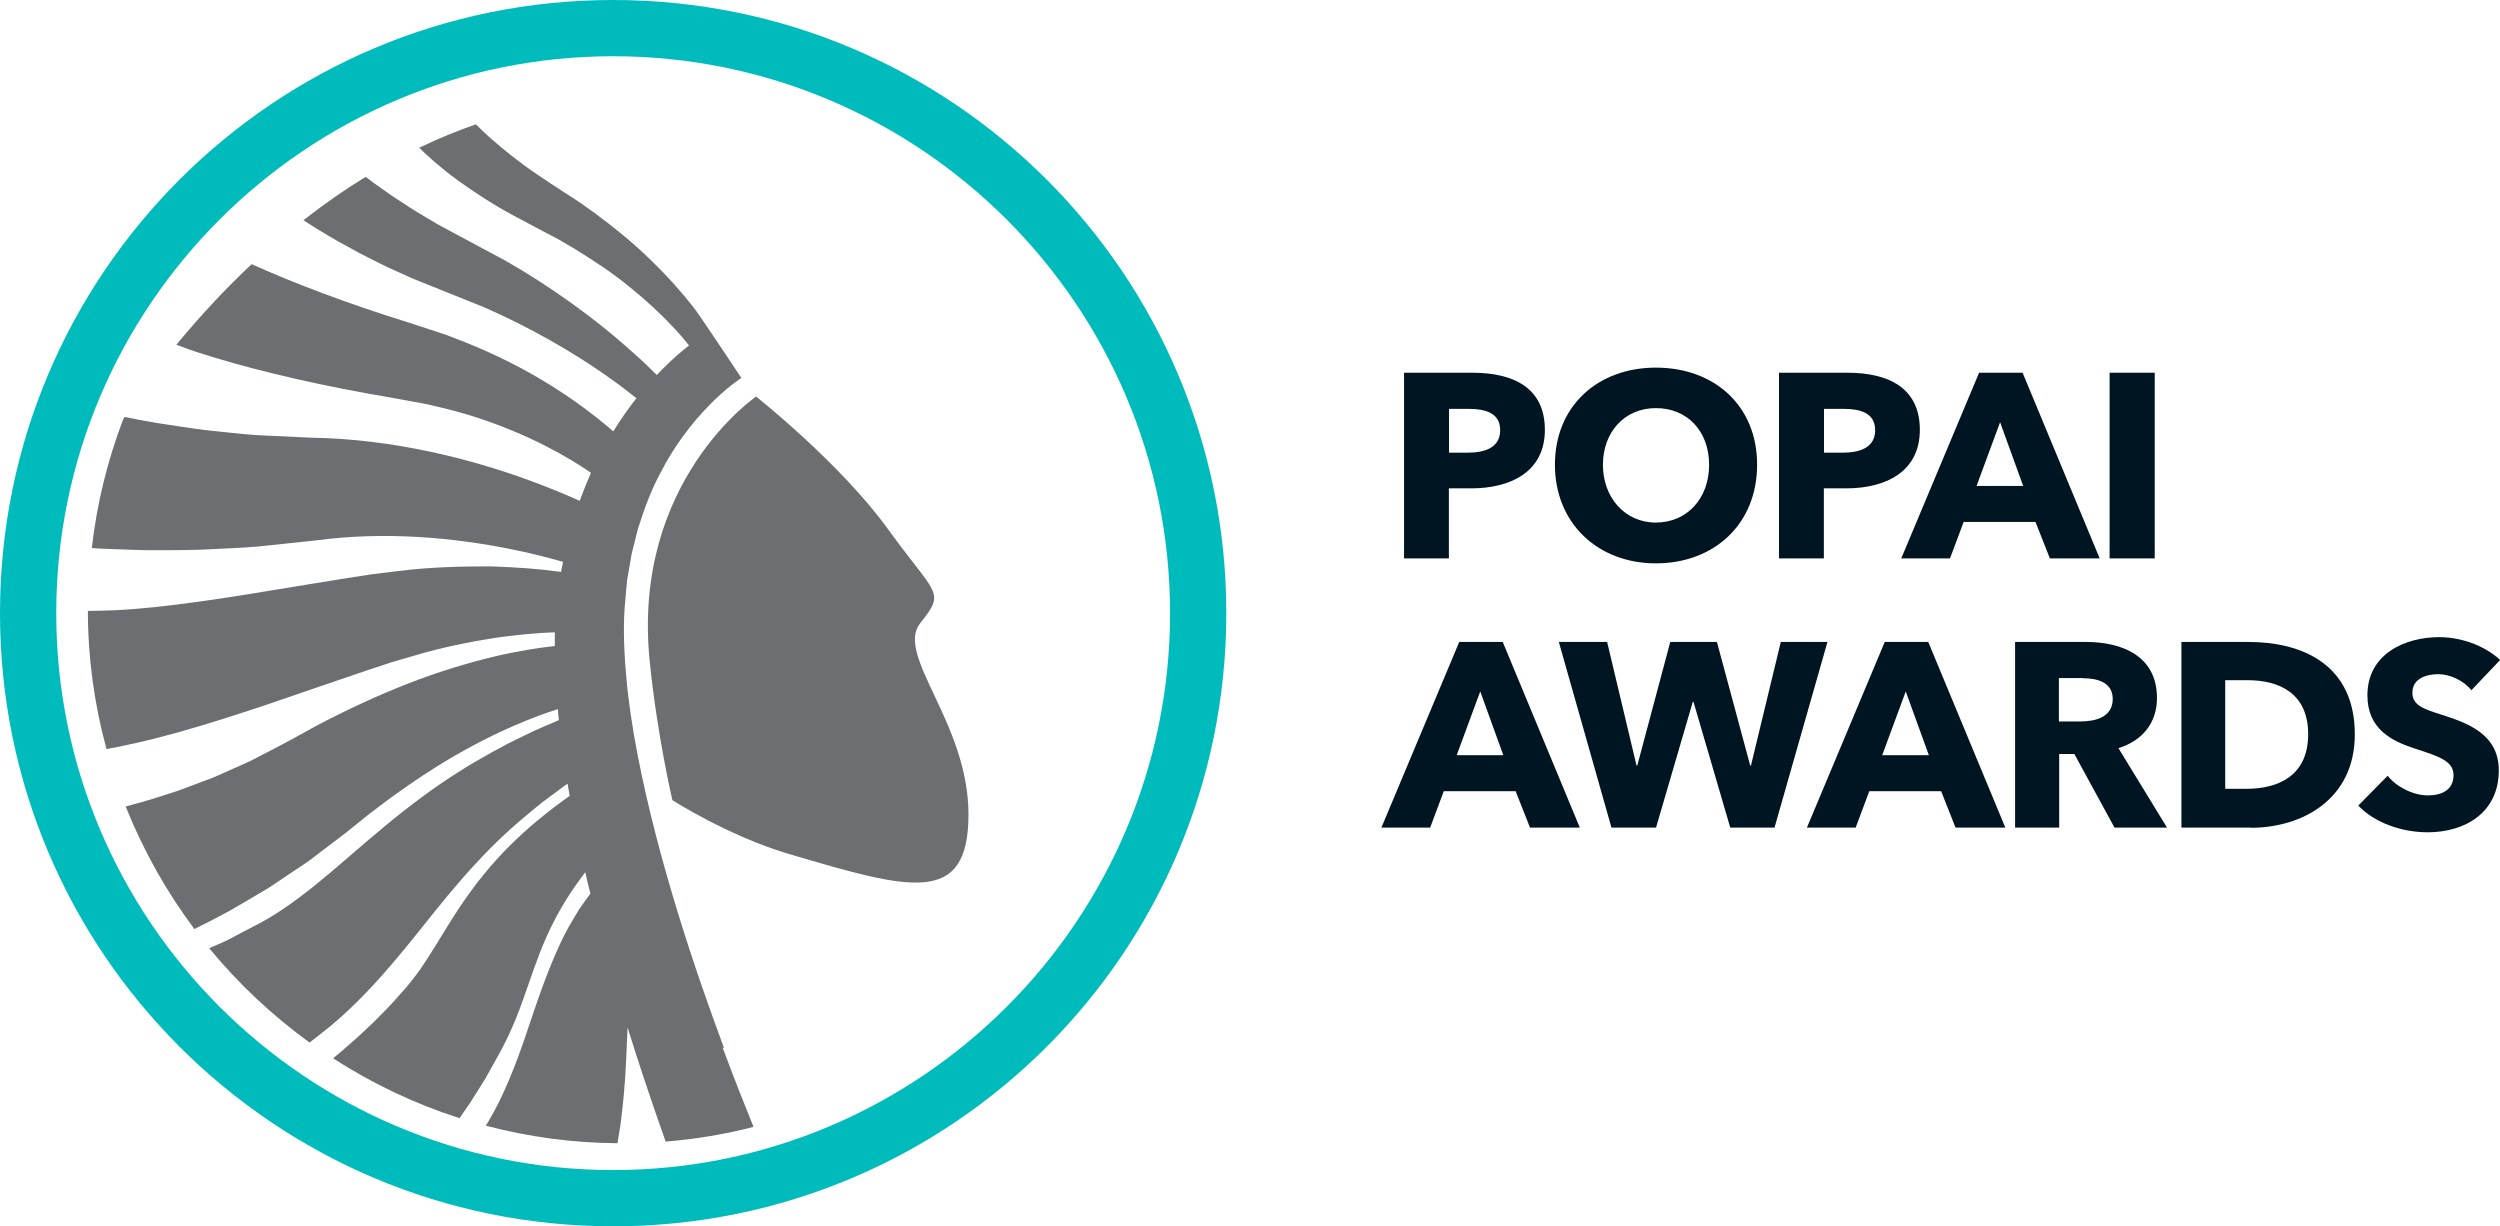
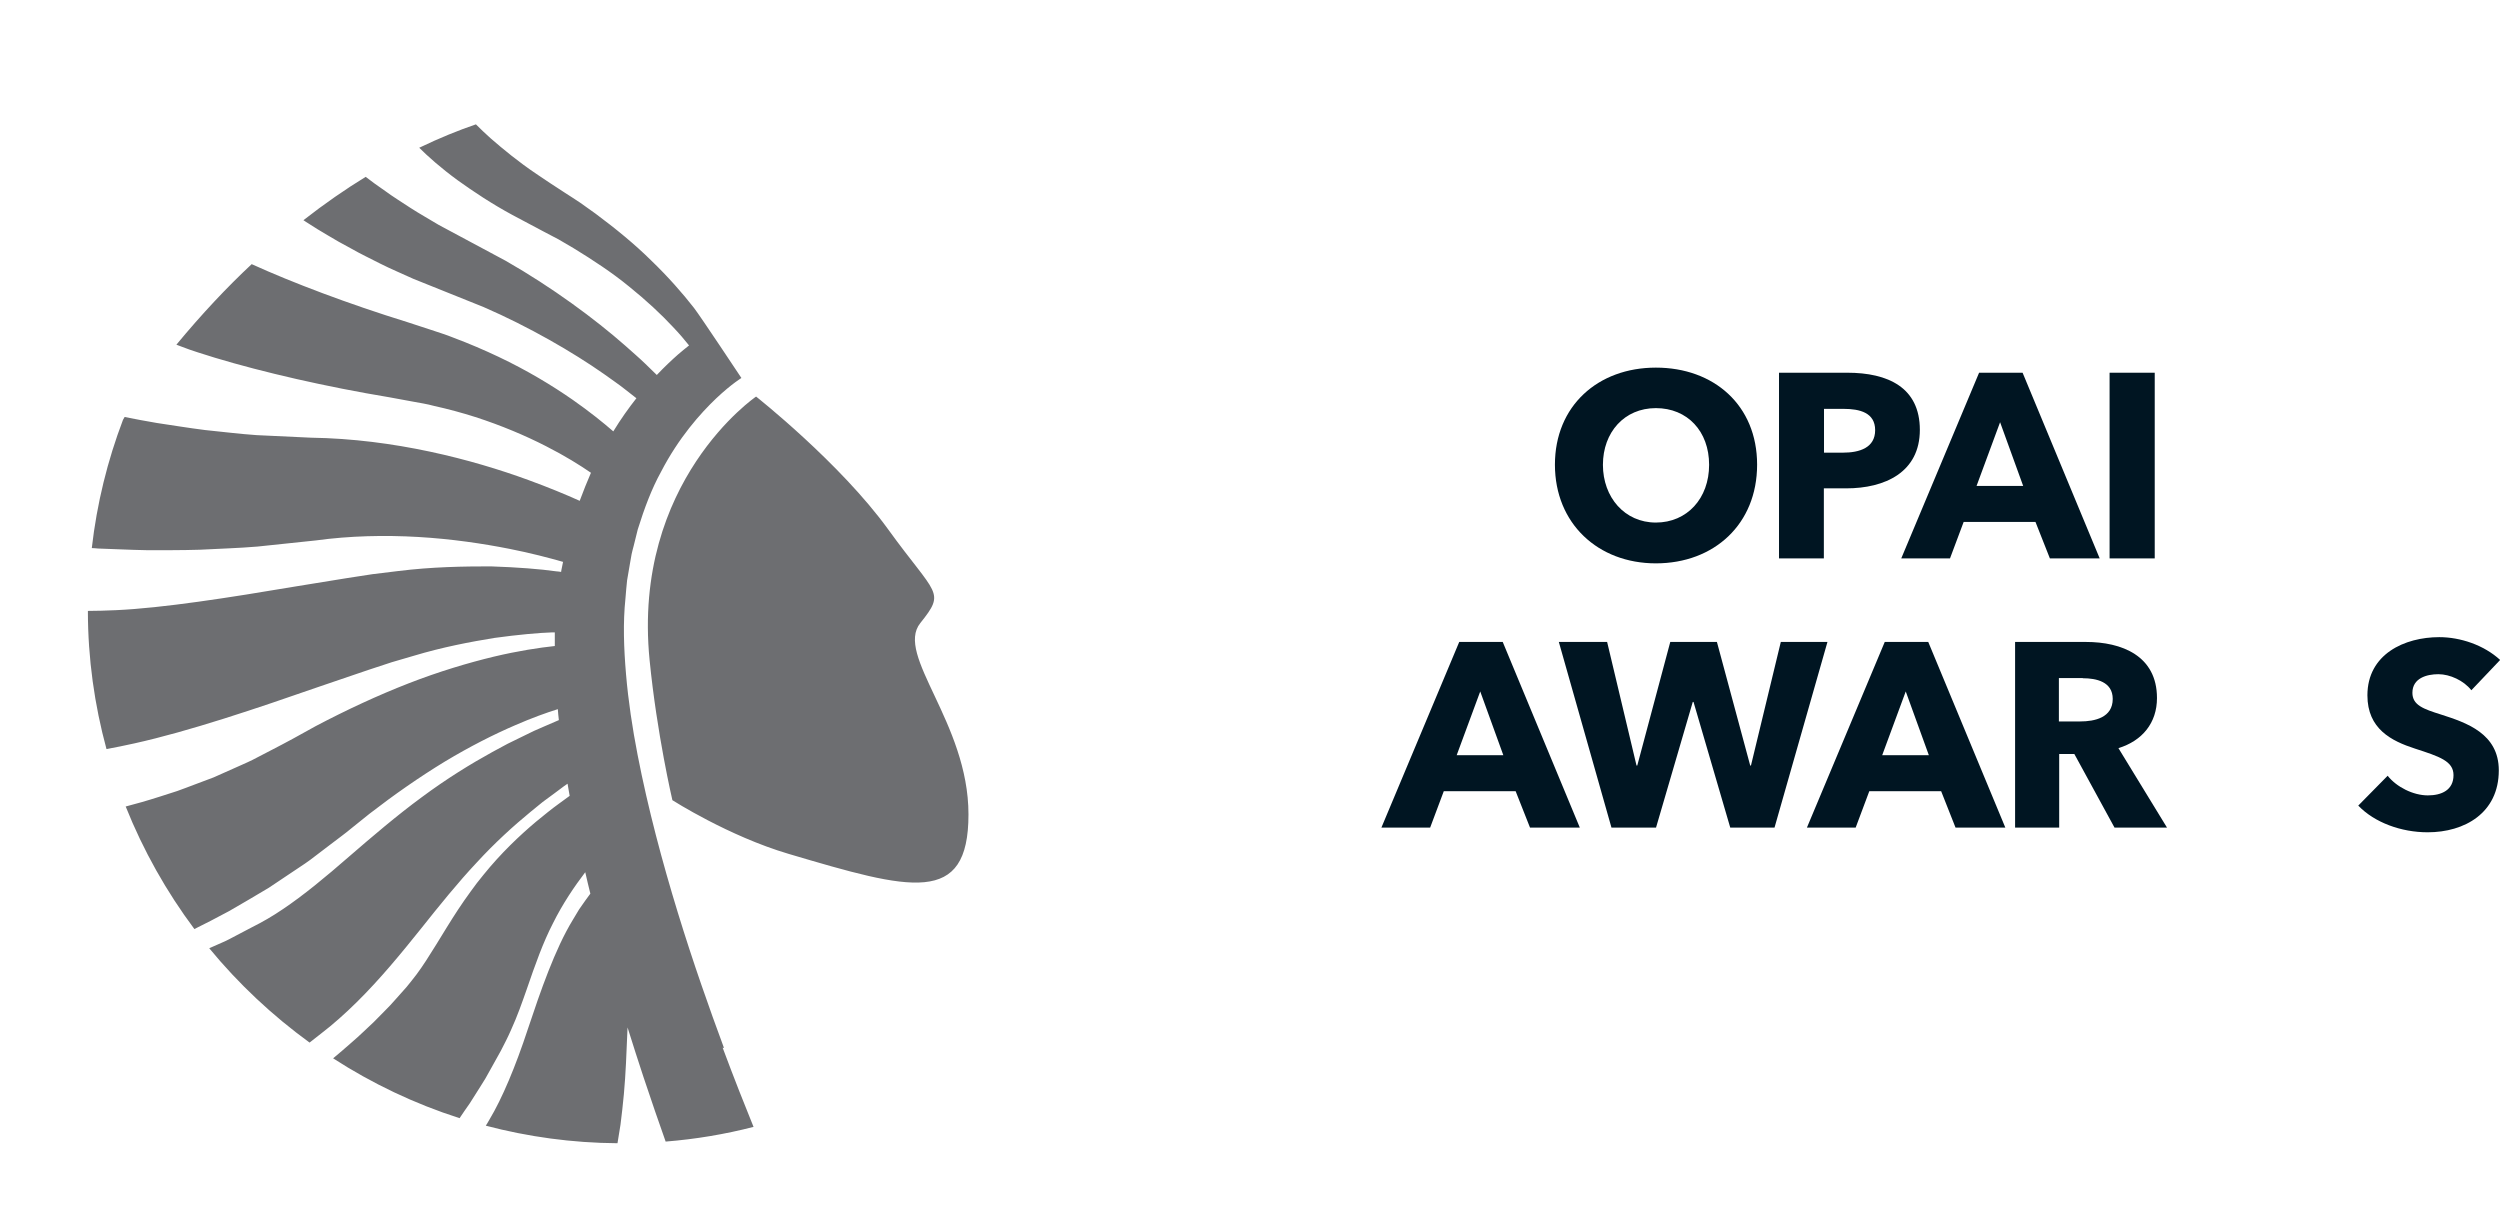
<svg xmlns="http://www.w3.org/2000/svg" id="Layer_2" viewBox="0 0 166.68 81.76">
  <defs>
    <style>.cls-1{fill:#6d6e71;}.cls-1,.cls-2,.cls-3{stroke-width:0px;}.cls-2{fill:#001522;}.cls-3{fill:#00bbbc;}</style>
  </defs>
  <g id="Vrstva_1">
-     <path class="cls-2" d="m98.09,32.56h-1.49v4.67h-2.99v-12.38h4.55c2.71,0,4.84.98,4.84,3.81s-2.33,3.9-4.91,3.9Zm-.17-5.3h-1.31v2.92h1.26c1.12,0,2.15-.33,2.15-1.5s-1.03-1.42-2.1-1.42Z" />
    <path class="cls-2" d="m110.4,37.56c-3.86,0-6.73-2.66-6.73-6.58s2.87-6.47,6.73-6.47,6.75,2.5,6.75,6.47-2.87,6.58-6.75,6.58Zm0-10.35c-2.1,0-3.53,1.61-3.53,3.78s1.45,3.85,3.53,3.85,3.55-1.61,3.55-3.85-1.45-3.78-3.55-3.78Z" />
    <path class="cls-2" d="m123.09,32.56h-1.49v4.67h-2.99v-12.38h4.55c2.71,0,4.84.98,4.84,3.81s-2.33,3.9-4.91,3.9Zm-.17-5.3h-1.31v2.92h1.26c1.12,0,2.15-.33,2.15-1.5s-1.03-1.42-2.1-1.42Z" />
    <path class="cls-2" d="m136.67,37.23l-.96-2.43h-4.79l-.91,2.43h-3.25l5.19-12.38h2.9l5.14,12.38h-3.32Zm-3.32-9.08l-1.57,4.25h3.11l-1.54-4.25Z" />
    <path class="cls-2" d="m140.65,37.23v-12.38h3.01v12.38h-3.01Z" />
    <path class="cls-2" d="m102.01,55.18l-.96-2.43h-4.79l-.91,2.43h-3.25l5.19-12.38h2.9l5.14,12.38h-3.32Zm-3.32-9.08l-1.57,4.25h3.11l-1.54-4.25Z" />
    <path class="cls-2" d="m118.32,55.18h-2.96l-2.45-8.38h-.05l-2.45,8.38h-2.97l-3.51-12.38h3.22l1.96,8.24h.05l2.2-8.24h3.11l2.22,8.24h.05l1.99-8.24h3.11l-3.53,12.38Z" />
    <path class="cls-2" d="m130.38,55.18l-.96-2.43h-4.79l-.91,2.43h-3.25l5.19-12.38h2.9l5.14,12.38h-3.32Zm-3.32-9.08l-1.57,4.25h3.11l-1.54-4.25Z" />
    <path class="cls-2" d="m140.98,55.18l-2.68-4.91h-1.01v4.91h-2.94v-12.38h4.72c2.38,0,4.74.91,4.74,3.74,0,1.66-.98,2.85-2.57,3.34l3.24,5.3h-3.5Zm-2.12-9.97h-1.59v2.89h1.42c.96,0,2.17-.25,2.17-1.5,0-1.15-1.1-1.38-1.99-1.38Z" />
-     <path class="cls-2" d="m150.06,55.18h-4.62v-12.38h4.48c3.52,0,7.08,1.47,7.08,6.16,0,4.35-3.53,6.23-6.94,6.23Zm-.21-9.83h-1.49v7.24h1.42c2.13,0,4.11-.87,4.11-3.64s-1.98-3.6-4.04-3.6Z" />
    <path class="cls-2" d="m164.77,46.02c-.51-.65-1.43-1.07-2.2-1.07s-1.73.26-1.73,1.24c0,.82.73,1.08,1.91,1.45,1.68.54,3.85,1.26,3.85,3.72,0,2.85-2.29,4.13-4.74,4.13-1.77,0-3.55-.65-4.63-1.78l1.96-1.99c.59.75,1.7,1.31,2.68,1.31.91,0,1.71-.35,1.71-1.35,0-.94-.94-1.24-2.57-1.77-1.57-.51-3.17-1.31-3.17-3.55,0-2.75,2.48-3.88,4.79-3.88,1.4,0,2.97.52,4.06,1.52l-1.91,2.01Z" />
-     <path class="cls-3" d="m40.88,3.75c20.47,0,37.13,16.66,37.13,37.13s-16.66,37.13-37.13,37.13S3.75,61.35,3.75,40.88,20.41,3.75,40.88,3.75m0-3.75C18.3,0,0,18.3,0,40.88s18.3,40.88,40.88,40.88,40.88-18.3,40.88-40.88S63.45,0,40.88,0" />
-     <path class="cls-2" d="m4.41,53.12h0s0,0,0,0Z" />
    <path class="cls-1" d="m64.57,54.3c0,6.13-3.85,5.04-11.99,2.63-4-1.18-7.75-3.58-7.75-3.58,0,0-1.03-4.39-1.52-9.34-1.18-11.93,7.1-17.57,7.1-17.57,0,0,5.6,4.42,8.81,8.86,3.21,4.44,3.85,4.1,2.14,6.24-1.71,2.13,3.21,6.63,3.21,12.76m-16.3,15.57c-.97-2.62-2.06-5.7-3.08-9.03-1.02-3.33-1.98-6.91-2.68-10.51-.35-1.8-.62-3.6-.77-5.36-.15-1.76-.21-3.45-.04-5.07.04-.41.06-.81.11-1.21.07-.39.13-.78.2-1.17.03-.19.06-.38.1-.57.04-.19.09-.37.14-.56.09-.37.18-.73.27-1.09.44-1.41.93-2.72,1.55-3.84,1.18-2.28,2.62-3.89,3.68-4.9,1.07-1.01,1.77-1.41,1.68-1.36,0,0-2.74-4.13-3.16-4.67-.77-.99-1.73-2.08-2.85-3.16-1.11-1.1-2.39-2.14-3.72-3.13-.34-.24-.67-.48-1.01-.72-.34-.23-.69-.45-1.03-.67-.71-.45-1.29-.85-1.89-1.25-1.19-.8-2.21-1.64-3.06-2.38-.37-.33-.69-.64-.98-.93-1.17.4-2.43.91-3.78,1.56.56.56,1.44,1.35,2.58,2.18,1.03.74,2.26,1.56,3.63,2.3.67.36,1.36.72,2.07,1.1.33.18.68.35,1.01.53.33.19.66.39.99.58,1.31.8,2.6,1.65,3.72,2.57,1.13.91,2.12,1.83,2.91,2.68.42.44.78.86,1.08,1.24-.23.18-.47.38-.73.6-.43.38-.92.84-1.42,1.37-.22-.22-.48-.46-.76-.74-.39-.38-.85-.77-1.35-1.22-2-1.76-4.86-3.88-7.96-5.65-1.52-.81-3.04-1.63-4.46-2.39-.66-.4-1.31-.76-1.91-1.15-.59-.39-1.16-.74-1.66-1.11-.49-.34-.93-.65-1.31-.95-1.34.82-2.73,1.78-4.15,2.89.11.08.23.15.37.24.34.22.75.48,1.22.75.47.29,1.01.59,1.61.91.59.34,1.25.65,1.93,1,.69.35,1.44.66,2.2,1.01,1.49.6,3.09,1.24,4.68,1.88,3.04,1.32,5.95,3.01,8.02,4.46.51.37.99.69,1.39,1.01.29.23.55.43.78.61-.52.66-1.04,1.39-1.54,2.21-.69-.6-1.6-1.33-2.7-2.1-1.38-.96-3.05-1.97-4.95-2.87-.95-.45-1.95-.88-2.99-1.27-.51-.21-1.05-.37-1.58-.55-.51-.17-1.02-.33-1.53-.5-3.88-1.2-7.66-2.63-10.36-3.86-1.66,1.55-3.34,3.34-5.02,5.37.12.04.24.09.37.14.66.26,1.4.48,2.2.73,3.21.97,7.43,1.94,11.65,2.64.51.09,1.02.19,1.52.28.48.09.96.16,1.43.29.95.21,1.87.46,2.75.74,1.77.57,3.38,1.26,4.71,1.94,1.28.65,2.3,1.29,3.01,1.78-.26.6-.51,1.22-.75,1.87-.93-.42-2.09-.9-3.43-1.39-3.72-1.36-8.94-2.74-14.49-2.82-1.21-.06-2.42-.12-3.62-.17-1.17-.08-2.33-.23-3.44-.34-1.12-.14-2.19-.32-3.21-.47-.75-.12-1.47-.27-2.15-.4l-.11.19c-1.03,2.71-1.74,5.57-2.08,8.55.14,0,.27.02.42.03,1,.03,2.07.09,3.21.11,1.14,0,2.34.01,3.58-.03,1.25-.07,2.53-.1,3.83-.21,1.29-.13,2.59-.27,3.9-.41,2.26-.31,4.61-.36,6.83-.23,2.22.13,4.3.44,6.07.79,1.42.28,2.63.6,3.58.87-.04.18-.07.36-.11.54l-.02.13c-.1-.02-.21-.03-.33-.04-1.06-.15-2.55-.27-4.36-.33-1.8,0-3.91.03-6.16.31-.56.07-1.14.14-1.72.21-.56.08-1.12.17-1.69.26-1.12.18-2.25.37-3.39.55-4.51.76-8.91,1.45-12.02,1.59-.69.03-1.32.05-1.88.05,0,3.18.44,6.27,1.24,9.21.59-.11,1.21-.23,1.87-.38,3.65-.81,8.09-2.31,12.4-3.81,1.07-.37,2.14-.73,3.2-1.09.52-.17,1.04-.34,1.55-.51.5-.15.99-.29,1.47-.43,1.93-.58,3.78-.93,5.38-1.19,1.6-.22,2.95-.34,3.87-.37h.15s0,.19,0,.19c0,.24,0,.48,0,.72-1.03.11-2.43.32-4.07.71-1.7.41-3.65.99-5.68,1.78-2.03.79-4.14,1.77-6.19,2.85-.51.28-1.02.56-1.52.84-.27.15-.48.26-.71.38-.22.11-.45.23-.67.35-.44.23-.88.46-1.31.68-.44.22-.89.4-1.32.6-.43.19-.86.38-1.28.57-.43.16-.84.32-1.25.47-.41.15-.8.31-1.18.44-.39.12-.76.24-1.12.36-.87.28-1.65.5-2.31.67,1.17,2.93,2.72,5.68,4.58,8.17.35-.17.71-.36,1.09-.55.4-.21.81-.43,1.23-.65.42-.24.85-.49,1.29-.75.44-.26.89-.52,1.35-.8.44-.3.9-.6,1.36-.91.46-.32.94-.61,1.4-.95.46-.35.92-.7,1.38-1.05.23-.18.46-.35.7-.53.23-.18.48-.36.66-.52.41-.33.81-.65,1.22-.98,1.64-1.27,3.35-2.46,5.01-3.47,1.66-1,3.28-1.82,4.7-2.43,1.1-.48,2.07-.83,2.84-1.07.02.24.04.49.07.73-.23.1-.55.24-.95.41-.21.09-.45.19-.71.31-.25.12-.53.26-.82.4-.29.14-.61.3-.94.46-.32.18-.66.36-1.02.55-1.42.78-3.06,1.79-4.7,3.01-1.65,1.21-3.31,2.63-4.86,3.97-1.55,1.35-3.02,2.57-4.41,3.5-.69.47-1.35.85-2.07,1.21-.35.18-.68.36-1.01.53-.33.17-.62.34-.96.48-.3.13-.58.26-.86.38,1.95,2.37,4.2,4.48,6.69,6.29.26-.21.52-.41.79-.62.76-.58,1.58-1.31,2.36-2.08,1.56-1.54,2.96-3.25,4.25-4.86,1.28-1.61,2.5-3.12,3.74-4.44,1.22-1.33,2.47-2.46,3.59-3.38.28-.23.55-.45.81-.66.27-.2.52-.39.76-.56.24-.18.46-.34.67-.5l.23-.16c.04.27.09.54.14.81-.23.16-.47.34-.74.54-.46.33-.96.74-1.51,1.19-1.09.92-2.33,2.09-3.5,3.54-.15.18-.29.37-.44.55-.14.19-.28.38-.42.57-.29.39-.55.78-.82,1.18-.52.79-1.02,1.62-1.47,2.35-.46.74-.89,1.43-1.32,2-.22.3-.43.54-.65.82-.25.28-.49.55-.73.82-.23.27-.48.53-.74.79-.25.25-.49.5-.73.74-.51.47-.96.92-1.42,1.31-.47.42-.9.78-1.28,1.1,2.6,1.68,5.43,3.03,8.43,3.99.22-.32.44-.66.68-.99.23-.36.45-.72.69-1.09.24-.37.47-.75.69-1.17.23-.41.46-.82.69-1.24.23-.44.48-.93.68-1.39.43-.94.74-1.84,1.04-2.69.58-1.69,1.09-3.13,1.76-4.43.64-1.29,1.42-2.44,2.15-3.4.11.48.22.96.34,1.43-.1.14-.21.29-.33.45-.13.19-.28.39-.42.6-.13.22-.27.45-.42.7-1.19,1.95-2.16,4.77-2.99,7.26-.83,2.53-1.73,4.66-2.56,6.04-.08.15-.17.29-.25.42,2.81.74,5.75,1.15,8.78,1.17l.04-.25c.05-.32.11-.65.16-.99.04-.33.08-.67.12-1.01.16-1.36.24-2.77.29-4.09.02-.47.04-.93.06-1.38.36,1.16.72,2.26,1.06,3.3.54,1.62,1.04,3.07,1.48,4.31,2-.16,3.96-.49,5.86-.98-.57-1.4-1.28-3.19-2.06-5.28" />
  </g>
</svg>